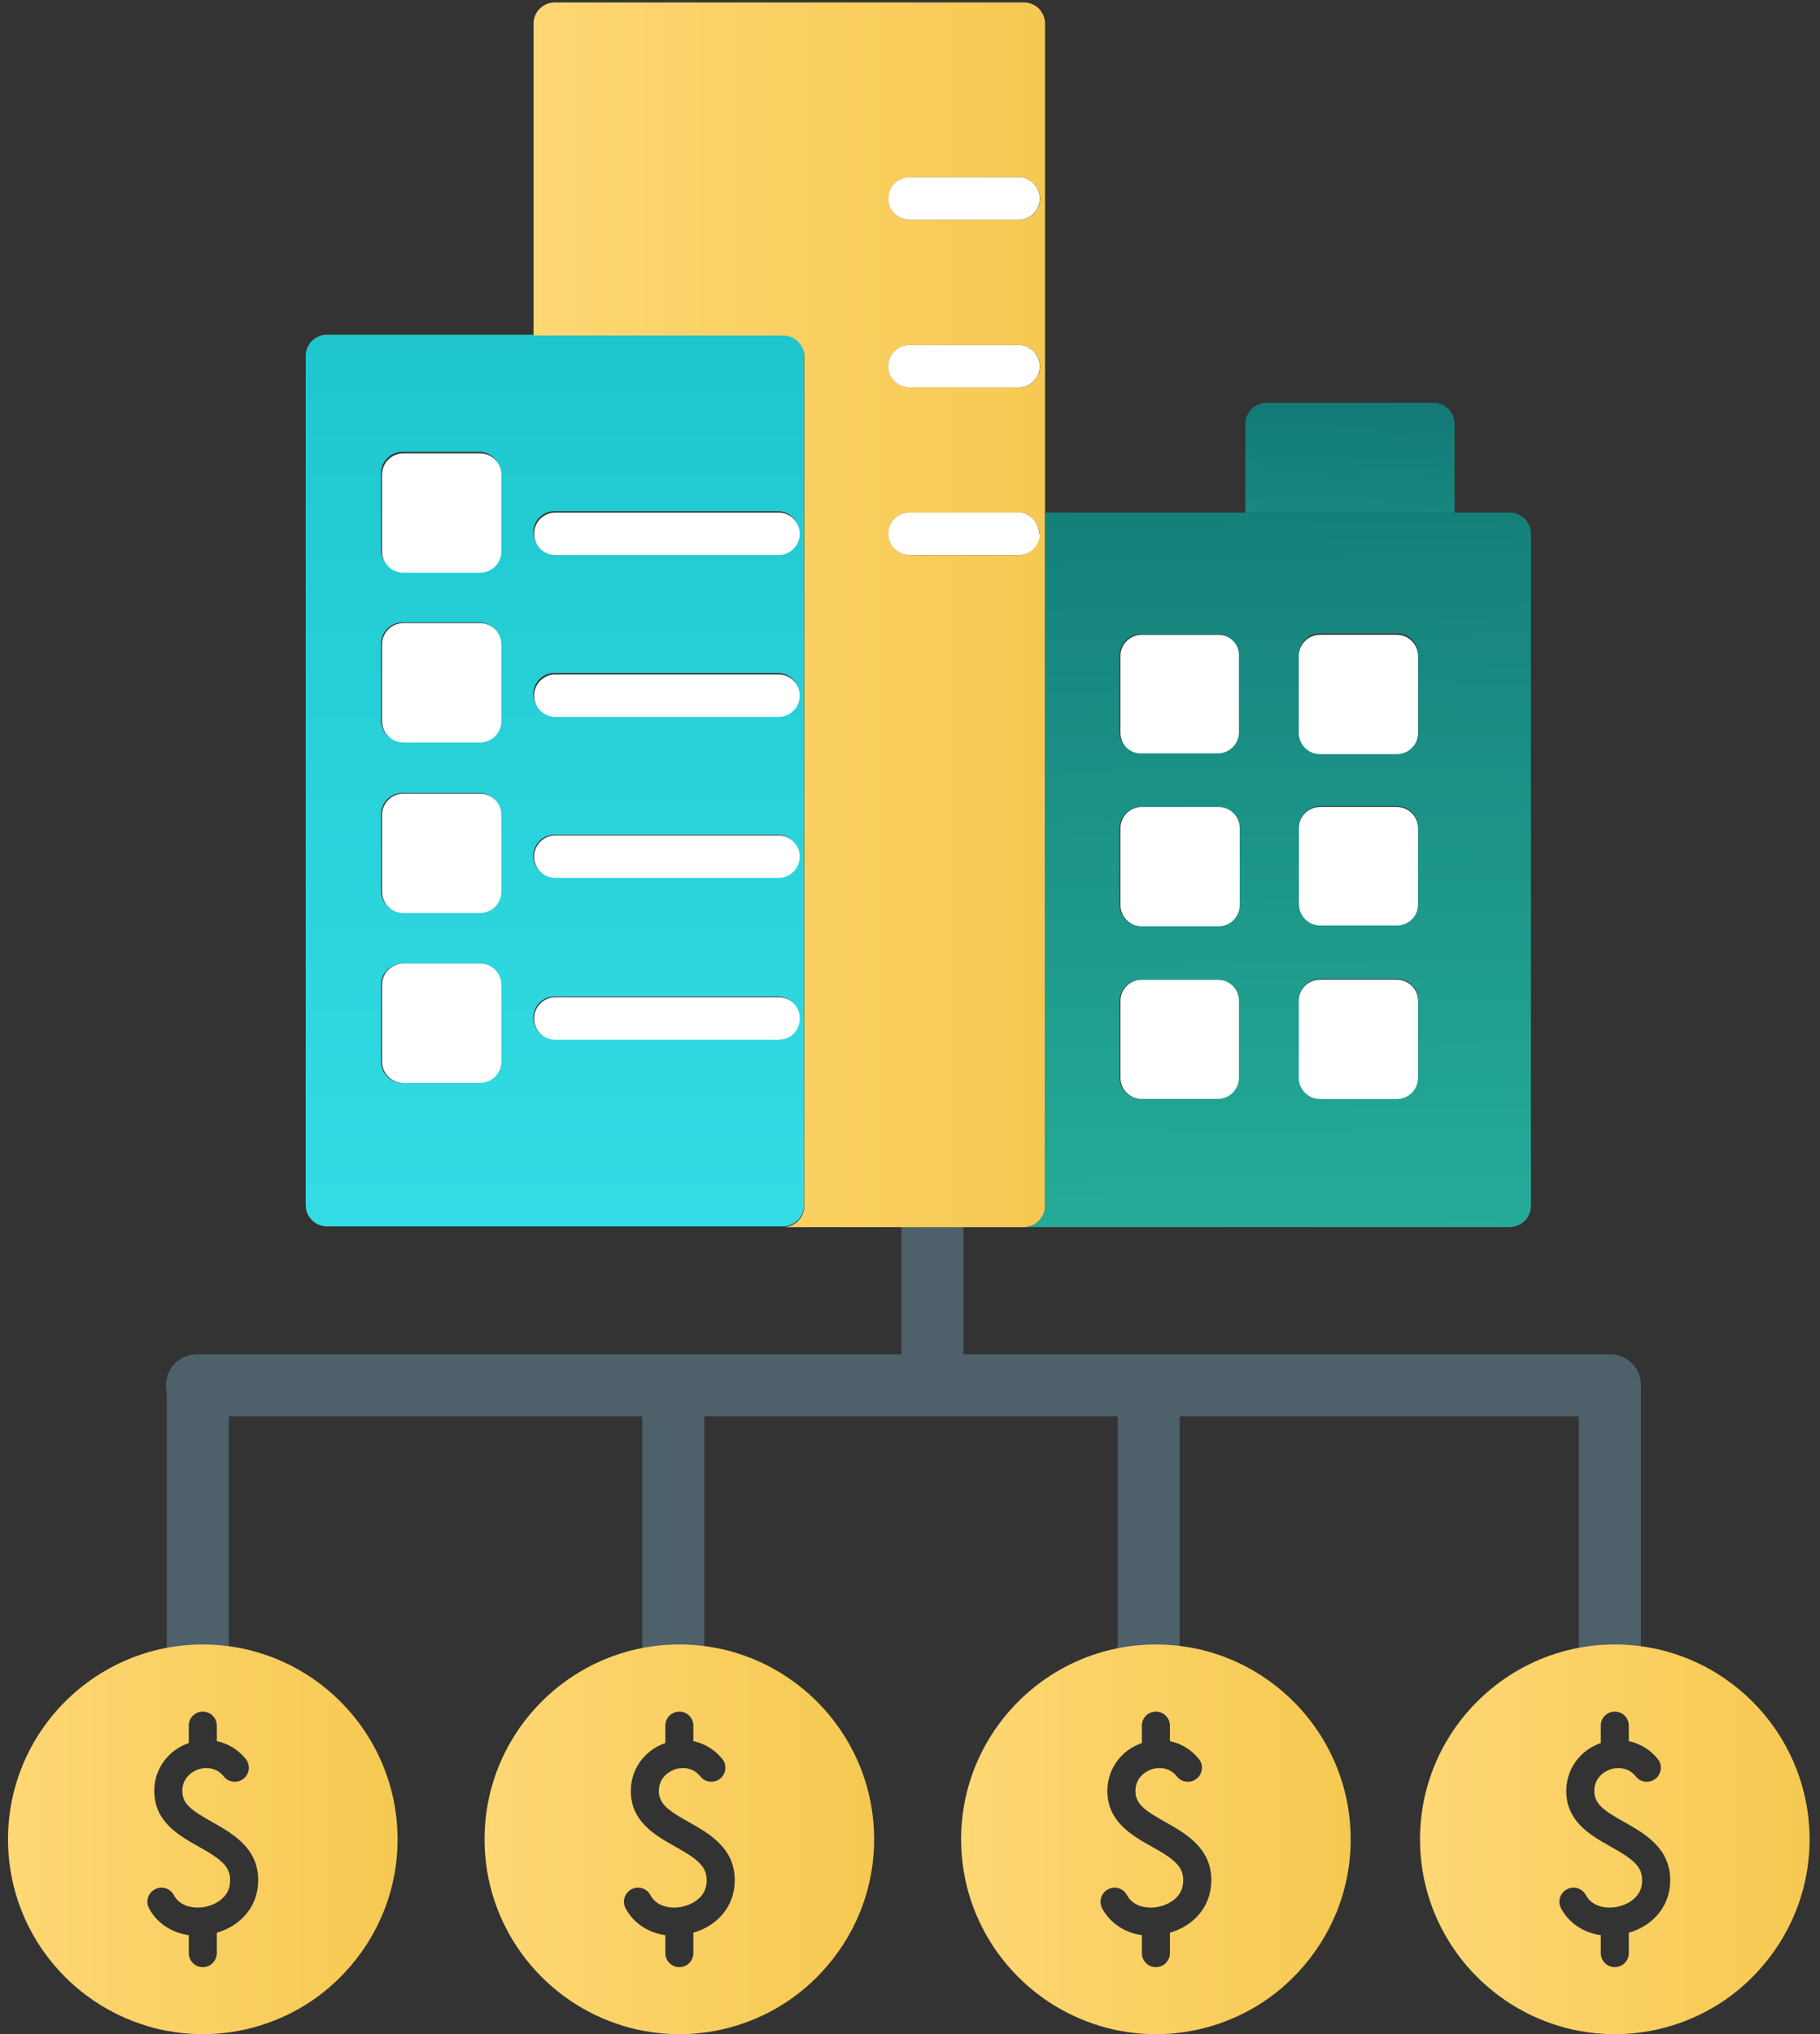
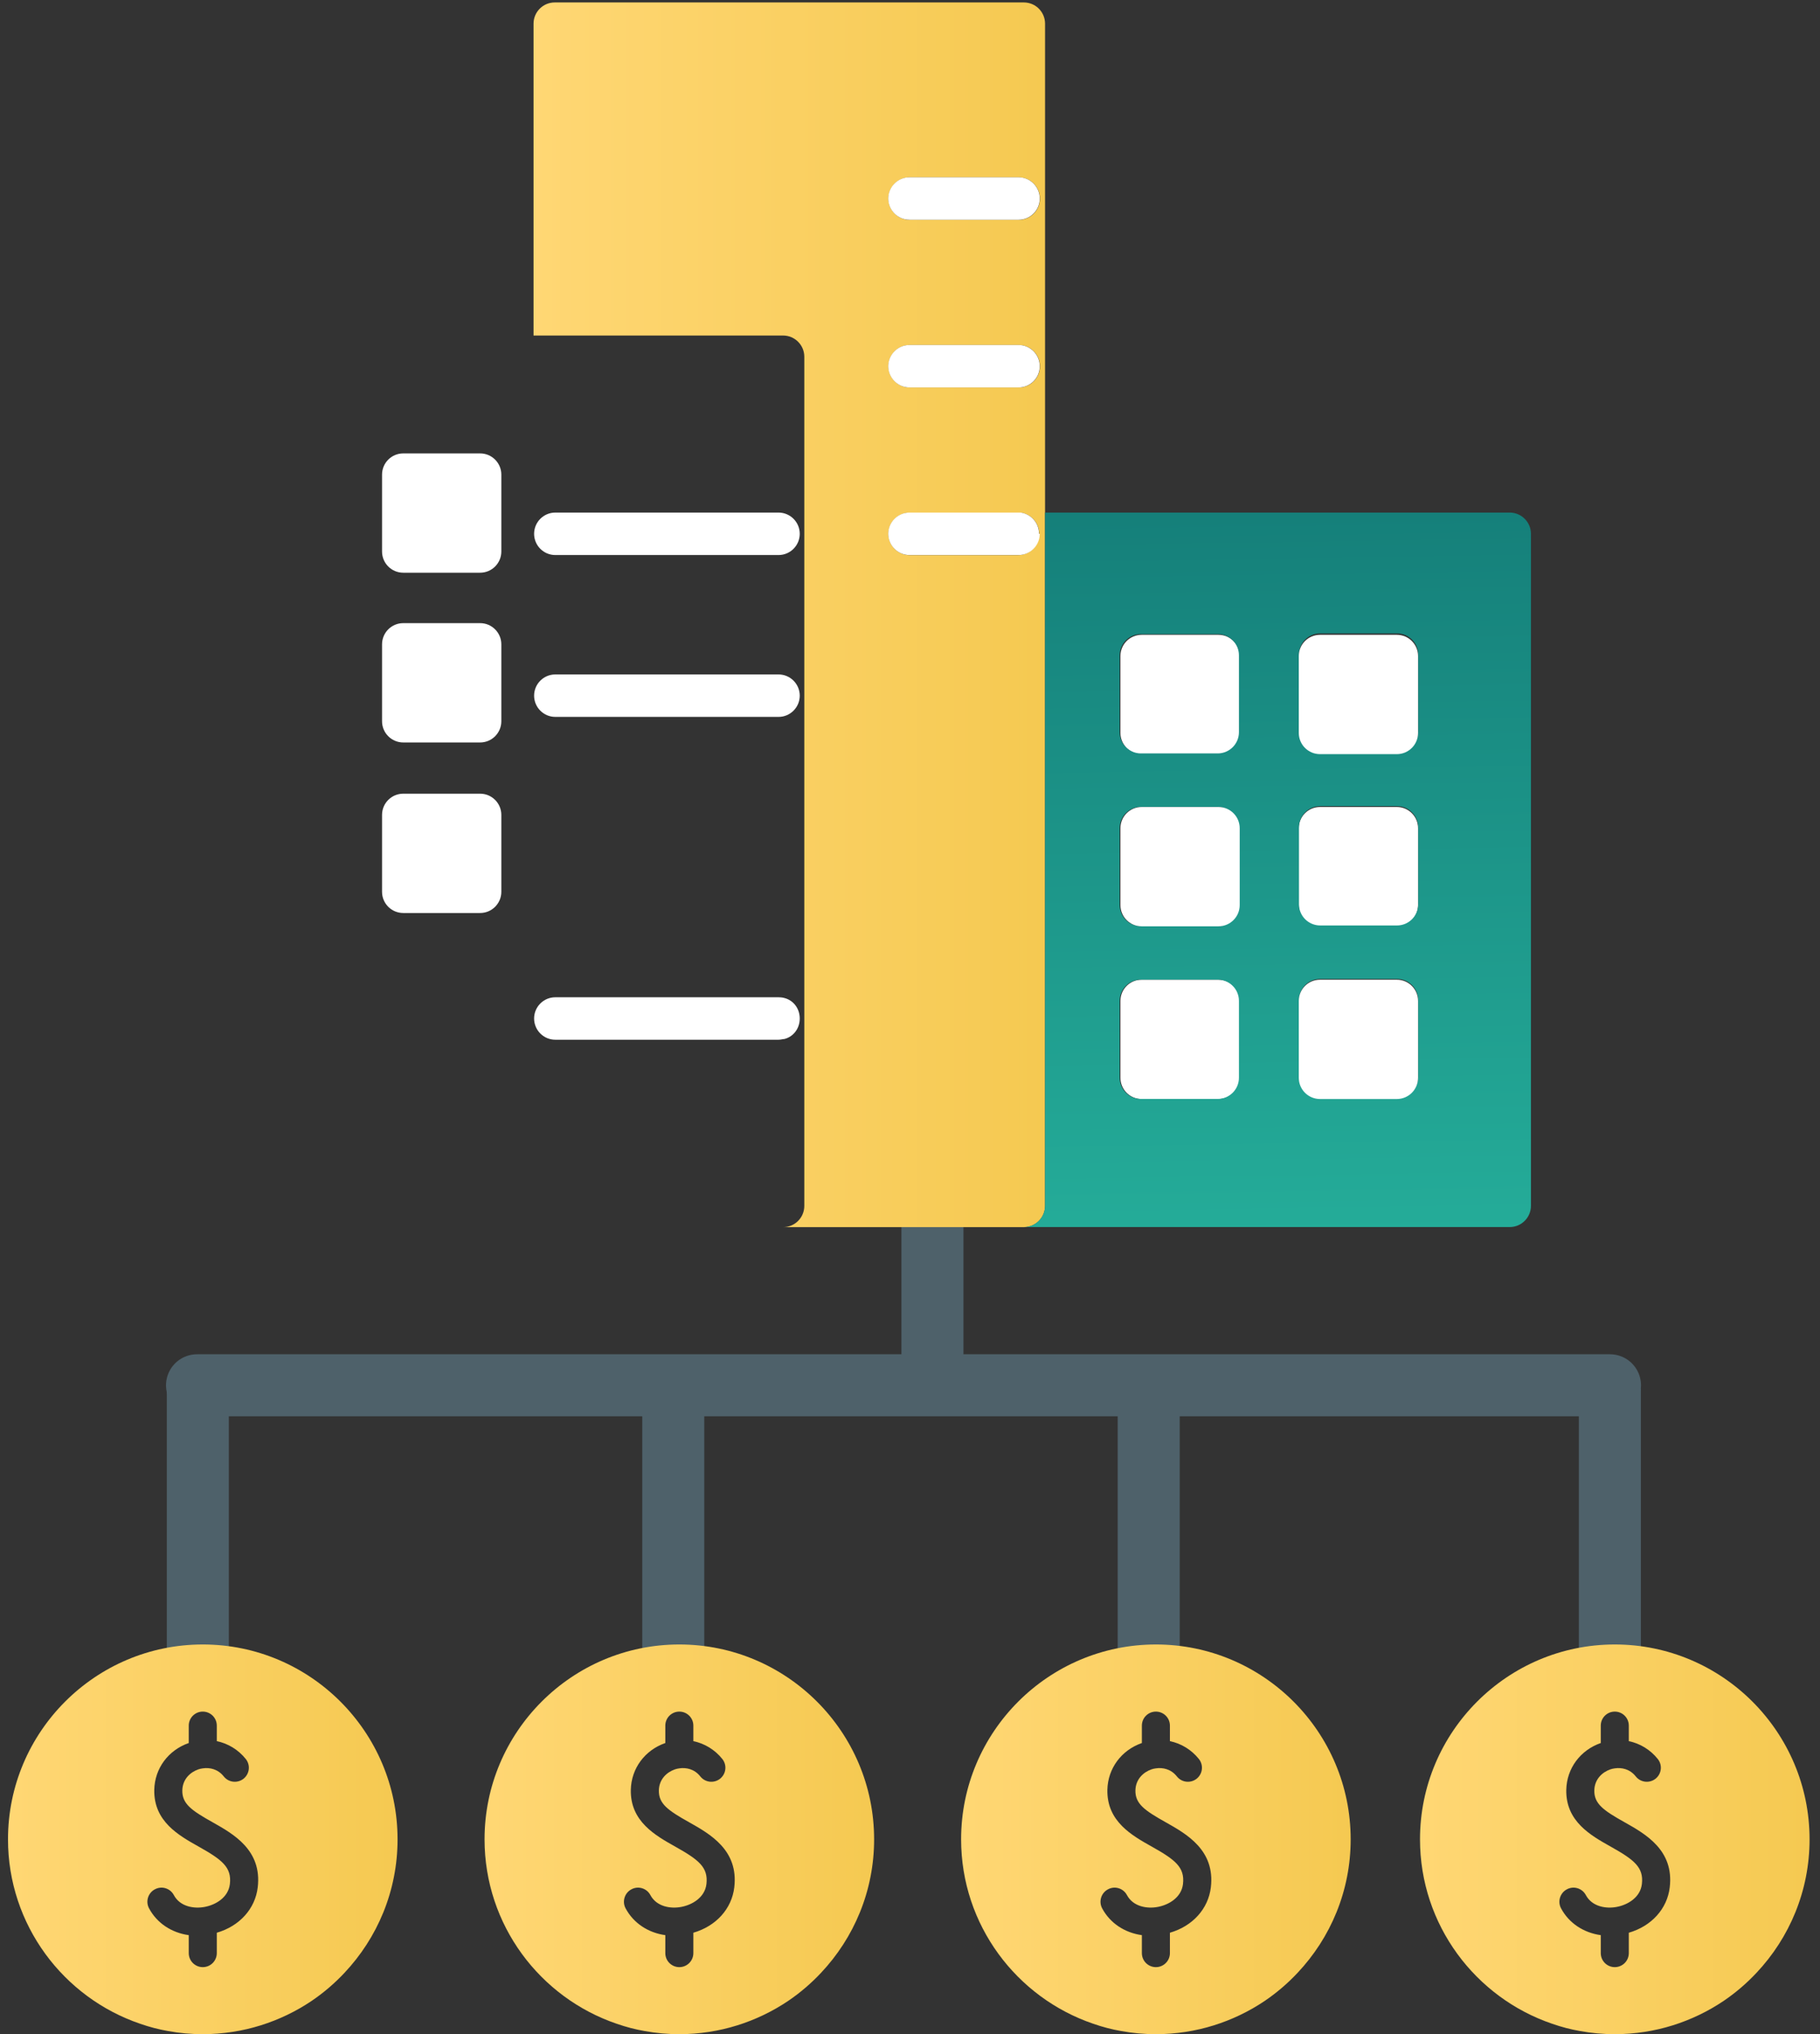
<svg xmlns="http://www.w3.org/2000/svg" width="162" height="181" viewBox="0 0 162 181" fill="none">
  <rect x="0" y="0" width="162" height="181" fill="#333333" stroke="none" />
  <path d="M85.757 79.102C85.757 77.577 84.522 76.342 82.997 76.342C81.473 76.342 80.237 77.577 80.237 79.102H85.757ZM80.237 79.102V123.26H85.757V79.102H80.237Z" fill="#4E616A" />
  <line x1="59.929" y1="123.951" x2="59.929" y2="147.87" stroke="#4E616A" stroke-width="5.52" stroke-linecap="round" />
  <line x1="102.247" y1="123.951" x2="102.247" y2="147.87" stroke="#4E616A" stroke-width="5.52" stroke-linecap="round" />
  <path d="M14.85 147.868C14.85 149.392 16.086 150.628 17.61 150.628C19.134 150.628 20.37 149.392 20.37 147.868H14.85ZM14.85 123.547L14.85 147.868H20.37V123.547H14.85Z" fill="#4E616A" />
  <path d="M17.537 123.264H143.307" stroke="#4E616A" stroke-width="5.52" stroke-linecap="round" />
  <path d="M140.534 147.869V150.629H146.054V147.869H140.534ZM140.534 123.547V147.869H146.054V123.547H140.534Z" fill="#4E616A" />
-   <path d="M69.681 29.785H29.1C28.058 29.785 27.211 30.632 27.211 31.674V107.235C27.211 108.277 28.058 109.124 29.1 109.124H69.681C70.724 109.124 71.57 108.277 71.57 107.235V31.674C71.57 30.632 70.724 29.785 69.681 29.785ZM44.538 94.468C44.538 95.51 43.691 96.357 42.649 96.357H35.809C34.767 96.357 33.92 95.51 33.92 94.468V87.628C33.92 86.586 34.767 85.739 35.809 85.739H42.649C43.691 85.739 44.538 86.586 44.538 87.628V94.468ZM44.538 79.29C44.538 80.333 43.691 81.18 42.649 81.18H35.809C34.767 81.18 33.92 80.333 33.92 79.29V72.451C33.92 71.409 34.767 70.562 35.809 70.562H42.649C43.691 70.562 44.538 71.409 44.538 72.451V79.29ZM44.538 64.113C44.538 65.156 43.691 66.002 42.649 66.002H35.809C34.767 66.002 33.92 65.156 33.92 64.113V57.274C33.92 56.231 34.767 55.385 35.809 55.385H42.649C43.691 55.385 44.538 56.231 44.538 57.274V64.113ZM44.538 48.936C44.538 49.978 43.691 50.825 42.649 50.825H35.809C34.767 50.825 33.92 49.978 33.92 48.936V42.096C33.92 41.054 34.767 40.207 35.809 40.207H42.649C43.691 40.207 44.538 41.054 44.538 42.096V48.936ZM69.746 92.383C69.746 92.383 69.421 92.448 69.225 92.448H49.358C48.316 92.448 47.469 91.602 47.469 90.559C47.469 89.517 48.316 88.67 49.358 88.67H69.225C69.225 88.67 69.551 88.671 69.746 88.736C70.528 88.931 71.114 89.647 71.114 90.559C71.114 91.471 70.528 92.188 69.746 92.383ZM69.225 78.053H49.358C48.316 78.053 47.469 77.206 47.469 76.164C47.469 75.121 48.316 74.275 49.358 74.275H69.225C70.268 74.275 71.114 75.121 71.114 76.164C71.114 77.206 70.268 78.053 69.225 78.053ZM69.225 63.657H49.358C48.316 63.657 47.469 62.81 47.469 61.768C47.469 60.726 48.316 59.879 49.358 59.879H69.225C70.268 59.879 71.114 60.726 71.114 61.768C71.114 62.81 70.268 63.657 69.225 63.657ZM69.225 49.262H49.358C48.316 49.262 47.469 48.415 47.469 47.373C47.469 46.33 48.316 45.484 49.358 45.484H69.225C70.268 45.484 71.114 46.33 71.114 47.373C71.114 48.415 70.268 49.262 69.225 49.262Z" fill="url(#paint0_linear_14639_53538)" />
-   <path d="M71.186 76.227C71.186 77.269 70.34 78.116 69.297 78.116H49.43C48.388 78.116 47.541 77.269 47.541 76.227C47.541 75.185 48.388 74.338 49.43 74.338H69.297C70.34 74.338 71.186 75.185 71.186 76.227Z" fill="white" />
-   <path d="M129.478 37.729V45.611H110.848V37.729C110.848 36.687 111.695 35.84 112.737 35.84H127.589C128.631 35.84 129.478 36.687 129.478 37.729Z" fill="url(#paint1_linear_14639_53538)" />
  <path d="M108.458 56.486H101.619C100.575 56.486 99.73 57.332 99.73 58.375V65.215C99.73 66.258 100.575 67.104 101.619 67.104H108.458C109.501 67.104 110.347 66.258 110.347 65.215V58.375C110.347 57.332 109.501 56.486 108.458 56.486Z" fill="white" />
  <path d="M124.334 71.807H117.495C116.452 71.807 115.606 72.652 115.606 73.696V80.535C115.606 81.578 116.452 82.424 117.495 82.424H124.334C125.378 82.424 126.223 81.578 126.223 80.535V73.696C126.223 72.652 125.378 71.807 124.334 71.807Z" fill="white" />
  <path d="M42.735 40.344H35.895C34.852 40.344 34.006 41.19 34.006 42.233V49.072C34.006 50.116 34.852 50.961 35.895 50.961H42.735C43.778 50.961 44.624 50.116 44.624 49.072V42.233C44.624 41.19 43.778 40.344 42.735 40.344Z" fill="white" />
  <path d="M42.735 55.447H35.895C34.852 55.447 34.006 56.293 34.006 57.336V64.176C34.006 65.219 34.852 66.065 35.895 66.065H42.735C43.778 66.065 44.624 65.219 44.624 64.176V57.336C44.624 56.293 43.778 55.447 42.735 55.447Z" fill="white" />
  <path d="M42.735 70.623H35.895C34.852 70.623 34.006 71.469 34.006 72.512V79.352C34.006 80.395 34.852 81.24 35.895 81.24H42.735C43.778 81.24 44.624 80.395 44.624 79.352V72.512C44.624 71.469 43.778 70.623 42.735 70.623Z" fill="white" />
-   <path d="M42.735 85.738H35.895C34.852 85.738 34.006 86.584 34.006 87.627V94.467C34.006 95.51 34.852 96.356 35.895 96.356H42.735C43.778 96.356 44.624 95.51 44.624 94.467V87.627C44.624 86.584 43.778 85.738 42.735 85.738Z" fill="white" />
  <path d="M108.458 87.174H101.619C100.575 87.174 99.73 88.02 99.73 89.063V95.902C99.73 96.946 100.575 97.791 101.619 97.791H108.458C109.501 97.791 110.347 96.946 110.347 95.902V89.063C110.347 88.02 109.501 87.174 108.458 87.174Z" fill="white" />
  <path d="M71.186 47.498C71.186 48.541 70.34 49.388 69.297 49.388H49.43C48.388 49.388 47.541 48.541 47.541 47.498C47.541 46.456 48.388 45.609 49.43 45.609H69.297C70.34 45.609 71.186 46.456 71.186 47.498Z" fill="white" />
  <path d="M71.186 61.901C71.186 62.943 70.34 63.79 69.297 63.79H49.43C48.388 63.79 47.541 62.943 47.541 61.901C47.541 60.858 48.388 60.012 49.43 60.012H69.297C70.34 60.012 71.186 60.858 71.186 61.901Z" fill="white" />
  <path d="M71.186 90.627C71.186 91.539 70.6 92.256 69.819 92.451C69.688 92.451 69.493 92.516 69.297 92.516H49.43C48.388 92.516 47.541 91.669 47.541 90.627C47.541 89.585 48.388 88.738 49.43 88.738H69.297C69.297 88.738 69.623 88.738 69.819 88.803C70.6 88.999 71.186 89.715 71.186 90.627Z" fill="white" />
  <path d="M91.133 0.217H49.38C48.337 0.217 47.491 1.063 47.491 2.106V29.855H69.703C70.745 29.855 71.592 30.702 71.592 31.744V107.304C71.592 108.346 70.745 109.193 69.703 109.193H91.133C92.175 109.193 93.022 108.346 93.022 107.304V2.106C93.022 1.063 92.175 0.217 91.133 0.217ZM90.677 49.396H80.972C79.93 49.396 79.083 48.549 79.083 47.507C79.083 46.465 79.93 45.618 80.972 45.618H90.677C90.677 45.618 90.808 45.618 90.873 45.618C91.785 45.748 92.501 46.53 92.501 47.507C92.501 48.549 91.654 49.396 90.612 49.396H90.677ZM90.677 34.48H80.972C79.93 34.48 79.083 33.633 79.083 32.59C79.083 31.548 79.93 30.702 80.972 30.702H90.677C91.719 30.702 92.566 31.548 92.566 32.59C92.566 33.633 91.719 34.48 90.677 34.48ZM90.677 19.563H80.972C79.93 19.563 79.083 18.716 79.083 17.674C79.083 16.632 79.93 15.785 80.972 15.785H90.677C91.719 15.785 92.566 16.632 92.566 17.674C92.566 18.716 91.719 19.563 90.677 19.563Z" fill="url(#paint2_linear_14639_53538)" />
  <path d="M92.55 47.498C92.55 48.541 91.703 49.388 90.661 49.388H80.956C79.913 49.388 79.067 48.541 79.067 47.498C79.067 46.456 79.913 45.609 80.956 45.609H90.661C90.661 45.609 90.791 45.609 90.857 45.609C91.769 45.74 92.485 46.521 92.485 47.498H92.55Z" fill="white" />
  <path d="M92.55 32.588C92.55 33.63 91.703 34.477 90.661 34.477H80.956C79.913 34.477 79.067 33.63 79.067 32.588C79.067 31.546 79.913 30.699 80.956 30.699H90.661C91.703 30.699 92.55 31.546 92.55 32.588Z" fill="white" />
  <path d="M92.55 17.666C92.55 18.709 91.703 19.555 90.661 19.555H80.956C79.913 19.555 79.067 18.709 79.067 17.666C79.067 16.624 79.913 15.777 80.956 15.777H90.661C91.703 15.777 92.55 16.624 92.55 17.666Z" fill="white" />
  <path d="M134.381 45.609H93.018V107.296C93.018 108.338 92.171 109.185 91.129 109.185H134.381C135.423 109.185 136.27 108.338 136.27 107.296V47.498C136.27 46.456 135.423 45.609 134.381 45.609ZM110.279 95.896C110.279 96.939 109.433 97.785 108.39 97.785H101.551C100.509 97.785 99.662 96.939 99.662 95.896V89.057C99.662 88.015 100.509 87.168 101.551 87.168H108.39C109.433 87.168 110.279 88.015 110.279 89.057V95.896ZM110.279 80.524C110.279 81.566 109.433 82.413 108.39 82.413H101.551C100.509 82.413 99.662 81.566 99.662 80.524V73.684C99.662 72.642 100.509 71.795 101.551 71.795H108.39C109.433 71.795 110.279 72.642 110.279 73.684V80.524ZM110.279 65.151C110.279 66.193 109.433 67.04 108.39 67.04H101.551C100.509 67.04 99.662 66.193 99.662 65.151V58.312C99.662 57.269 100.509 56.422 101.551 56.422H108.39C109.433 56.422 110.279 57.269 110.279 58.312V65.151ZM126.238 95.831C126.238 96.874 125.392 97.72 124.349 97.72H117.51C116.468 97.72 115.621 96.874 115.621 95.831V88.992C115.621 87.949 116.468 87.103 117.51 87.103H124.349C125.392 87.103 126.238 87.949 126.238 88.992V95.831ZM126.238 80.459C126.238 81.501 125.392 82.348 124.349 82.348H117.51C116.468 82.348 115.621 81.501 115.621 80.459V73.619C115.621 72.577 116.468 71.73 117.51 71.73H124.349C125.392 71.73 126.238 72.577 126.238 73.619V80.459ZM126.238 65.086C126.238 66.128 125.392 66.975 124.349 66.975H117.51C116.468 66.975 115.621 66.128 115.621 65.086V58.246C115.621 57.204 116.468 56.357 117.51 56.357H124.349C125.392 56.357 126.238 57.204 126.238 58.246V65.086Z" fill="url(#paint3_linear_14639_53538)" />
  <path d="M124.334 56.486H117.495C116.452 56.486 115.606 57.332 115.606 58.375V65.215C115.606 66.258 116.452 67.104 117.495 67.104H124.334C125.378 67.104 126.223 66.258 126.223 65.215V58.375C126.223 57.332 125.378 56.486 124.334 56.486Z" fill="white" />
  <path d="M124.334 87.174H117.495C116.452 87.174 115.606 88.02 115.606 89.063V95.902C115.606 96.946 116.452 97.791 117.495 97.791H124.334C125.378 97.791 126.223 96.946 126.223 95.902V89.063C126.223 88.02 125.378 87.174 124.334 87.174Z" fill="white" />
  <path d="M108.458 71.807H101.619C100.575 71.807 99.73 72.652 99.73 73.696V80.535C99.73 81.578 100.575 82.424 101.619 82.424H108.458C109.501 82.424 110.347 81.578 110.347 80.535V73.696C110.347 72.652 109.501 71.807 108.458 71.807Z" fill="white" />
  <path d="M18.05 146.326C8.491 146.326 0.712 154.105 0.712 163.664C0.712 171.276 5.645 177.757 12.484 180.078C13.291 180.361 14.123 180.577 14.98 180.727C15.978 180.91 17.001 181.002 18.05 181.002C21.627 181.002 24.971 179.903 27.742 178.04C28.807 177.316 29.788 176.476 30.662 175.544C33.59 172.433 35.387 168.265 35.387 163.664C35.387 154.105 27.609 146.326 18.05 146.326ZM22.941 167.932C22.717 169.854 21.311 171.393 19.297 171.975V173.789C19.297 174.479 18.74 175.037 18.05 175.037C17.359 175.037 16.802 174.479 16.802 173.789V172.191C15.271 171.975 13.973 171.126 13.266 169.804C12.941 169.196 13.174 168.439 13.782 168.115C14.389 167.782 15.146 168.015 15.471 168.622C16.036 169.679 17.301 169.854 18.216 169.679C19.164 169.504 20.321 168.863 20.462 167.641C20.637 166.143 19.755 165.477 17.7 164.321C15.903 163.314 13.674 162.067 13.732 159.255C13.773 157.358 14.971 155.735 16.802 155.095V153.547C16.802 152.857 17.359 152.3 18.05 152.3C18.74 152.3 19.297 152.857 19.297 153.547V154.928C20.296 155.136 21.211 155.686 21.877 156.517C22.309 157.058 22.218 157.84 21.677 158.273C21.136 158.697 20.354 158.614 19.921 158.073C19.397 157.408 18.665 157.258 18.05 157.349C17.908 157.366 17.775 157.399 17.65 157.441C16.976 157.674 16.253 158.281 16.228 159.304C16.203 160.494 17.026 161.085 18.915 162.141C20.778 163.19 23.332 164.621 22.941 167.932Z" fill="url(#paint4_linear_14639_53538)" />
  <path d="M60.468 146.326C50.909 146.326 43.13 154.105 43.13 163.664C43.13 171.276 48.064 177.757 54.902 180.078C55.709 180.361 56.541 180.577 57.398 180.727C58.397 180.91 59.42 181.002 60.468 181.002C64.045 181.002 67.39 179.903 70.16 178.04C71.225 177.316 72.207 176.476 73.08 175.544C76.009 172.433 77.806 168.265 77.806 163.664C77.806 154.105 70.027 146.326 60.468 146.326ZM65.36 167.932C65.135 169.854 63.729 171.393 61.716 171.975V173.789C61.716 174.479 61.158 175.037 60.468 175.037C59.778 175.037 59.22 174.479 59.22 173.789V172.191C57.689 171.975 56.392 171.126 55.684 169.804C55.36 169.196 55.593 168.439 56.2 168.115C56.807 167.782 57.565 168.015 57.889 168.622C58.455 169.679 59.719 169.854 60.634 169.679C61.583 169.504 62.739 168.863 62.881 167.641C63.055 166.143 62.173 165.477 60.119 164.321C58.322 163.314 56.092 162.067 56.15 159.255C56.192 157.358 57.39 155.735 59.22 155.095V153.547C59.22 152.857 59.778 152.3 60.468 152.3C61.158 152.3 61.716 152.857 61.716 153.547V154.928C62.714 155.136 63.629 155.686 64.295 156.517C64.728 157.058 64.636 157.84 64.095 158.273C63.554 158.697 62.773 158.614 62.34 158.073C61.816 157.408 61.084 157.258 60.468 157.349C60.327 157.366 60.194 157.399 60.069 157.441C59.395 157.674 58.671 158.281 58.646 159.304C58.621 160.494 59.445 161.085 61.333 162.141C63.197 163.19 65.751 164.621 65.36 167.932Z" fill="url(#paint5_linear_14639_53538)" />
  <path d="M102.887 146.326C93.328 146.326 85.549 154.105 85.549 163.664C85.549 171.276 90.483 177.757 97.321 180.078C98.128 180.361 98.96 180.577 99.817 180.727C100.815 180.91 101.839 181.002 102.887 181.002C106.464 181.002 109.809 179.903 112.579 178.04C113.644 177.316 114.626 176.476 115.499 175.544C118.428 172.433 120.225 168.265 120.225 163.664C120.225 154.105 112.446 146.326 102.887 146.326ZM107.779 167.932C107.554 169.854 106.148 171.393 104.135 171.975V173.789C104.135 174.479 103.577 175.037 102.887 175.037C102.196 175.037 101.639 174.479 101.639 173.789V172.191C100.108 171.975 98.81 171.126 98.103 169.804C97.779 169.196 98.012 168.439 98.619 168.115C99.226 167.782 99.983 168.015 100.308 168.622C100.874 169.679 102.138 169.854 103.053 169.679C104.002 169.504 105.158 168.863 105.299 167.641C105.474 166.143 104.592 165.477 102.537 164.321C100.74 163.314 98.511 162.067 98.569 159.255C98.611 157.358 99.809 155.735 101.639 155.095V153.547C101.639 152.857 102.196 152.3 102.887 152.3C103.577 152.3 104.135 152.857 104.135 153.547V154.928C105.133 155.136 106.048 155.686 106.714 156.517C107.146 157.058 107.055 157.84 106.514 158.273C105.973 158.697 105.191 158.614 104.759 158.073C104.235 157.408 103.502 157.258 102.887 157.349C102.745 157.366 102.612 157.399 102.488 157.441C101.814 157.674 101.09 158.281 101.065 159.304C101.04 160.494 101.864 161.085 103.752 162.141C105.616 163.19 108.17 164.621 107.779 167.932Z" fill="url(#paint6_linear_14639_53538)" />
  <path d="M143.734 146.326C134.175 146.326 126.396 154.105 126.396 163.664C126.396 171.276 131.33 177.757 138.168 180.078C138.975 180.361 139.807 180.577 140.664 180.727C141.662 180.91 142.686 181.002 143.734 181.002C147.311 181.002 150.656 179.903 153.426 178.04C154.491 177.316 155.473 176.476 156.346 175.544C159.274 172.433 161.071 168.265 161.071 163.664C161.071 154.105 153.293 146.326 143.734 146.326ZM148.626 167.932C148.401 169.854 146.995 171.393 144.982 171.975V173.789C144.982 174.479 144.424 175.037 143.734 175.037C143.043 175.037 142.486 174.479 142.486 173.789V172.191C140.955 171.975 139.657 171.126 138.95 169.804C138.626 169.196 138.859 168.439 139.466 168.115C140.073 167.782 140.83 168.015 141.155 168.622C141.72 169.679 142.985 169.854 143.9 169.679C144.849 169.504 146.005 168.863 146.146 167.641C146.321 166.143 145.439 165.477 143.384 164.321C141.587 163.314 139.358 162.067 139.416 159.255C139.458 157.358 140.656 155.735 142.486 155.095V153.547C142.486 152.857 143.043 152.3 143.734 152.3C144.424 152.3 144.982 152.857 144.982 153.547V154.928C145.98 155.136 146.895 155.686 147.561 156.517C147.993 157.058 147.902 157.84 147.361 158.273C146.82 158.697 146.038 158.614 145.606 158.073C145.082 157.408 144.349 157.258 143.734 157.349C143.592 157.366 143.459 157.399 143.334 157.441C142.661 157.674 141.937 158.281 141.912 159.304C141.887 160.494 142.711 161.085 144.599 162.141C146.463 163.19 149.017 164.621 148.626 167.932Z" fill="url(#paint7_linear_14639_53538)" />
  <defs>
    <linearGradient id="paint0_linear_14639_53538" x1="49.391" y1="-84.298" x2="49.391" y2="136.883" gradientUnits="userSpaceOnUse">
      <stop stop-color="#00A6AE" />
      <stop offset="1" stop-color="#3BE4EC" />
    </linearGradient>
    <linearGradient id="paint1_linear_14639_53538" x1="115.815" y1="33.939" x2="113.555" y2="84.183" gradientUnits="userSpaceOnUse">
      <stop stop-color="#127774" />
      <stop offset="1" stop-color="#2BBFA6" />
    </linearGradient>
    <linearGradient id="paint2_linear_14639_53538" x1="47.556" y1="54.672" x2="93.022" y2="54.672" gradientUnits="userSpaceOnUse">
      <stop stop-color="#FFD774" />
      <stop offset="1" stop-color="#F5C951" />
    </linearGradient>
    <linearGradient id="paint3_linear_14639_53538" x1="103.164" y1="33.241" x2="104.816" y2="137.268" gradientUnits="userSpaceOnUse">
      <stop stop-color="#127774" />
      <stop offset="1" stop-color="#2BBFA6" />
    </linearGradient>
    <linearGradient id="paint4_linear_14639_53538" x1="0.712" y1="163.664" x2="35.387" y2="163.664" gradientUnits="userSpaceOnUse">
      <stop stop-color="#FFD774" />
      <stop offset="1" stop-color="#F5C951" />
    </linearGradient>
    <linearGradient id="paint5_linear_14639_53538" x1="43.13" y1="163.664" x2="77.806" y2="163.664" gradientUnits="userSpaceOnUse">
      <stop stop-color="#FFD774" />
      <stop offset="1" stop-color="#F5C951" />
    </linearGradient>
    <linearGradient id="paint6_linear_14639_53538" x1="85.549" y1="163.664" x2="120.225" y2="163.664" gradientUnits="userSpaceOnUse">
      <stop stop-color="#FFD774" />
      <stop offset="1" stop-color="#F5C951" />
    </linearGradient>
    <linearGradient id="paint7_linear_14639_53538" x1="126.396" y1="163.664" x2="161.071" y2="163.664" gradientUnits="userSpaceOnUse">
      <stop stop-color="#FFD774" />
      <stop offset="1" stop-color="#F5C951" />
    </linearGradient>
  </defs>
</svg>